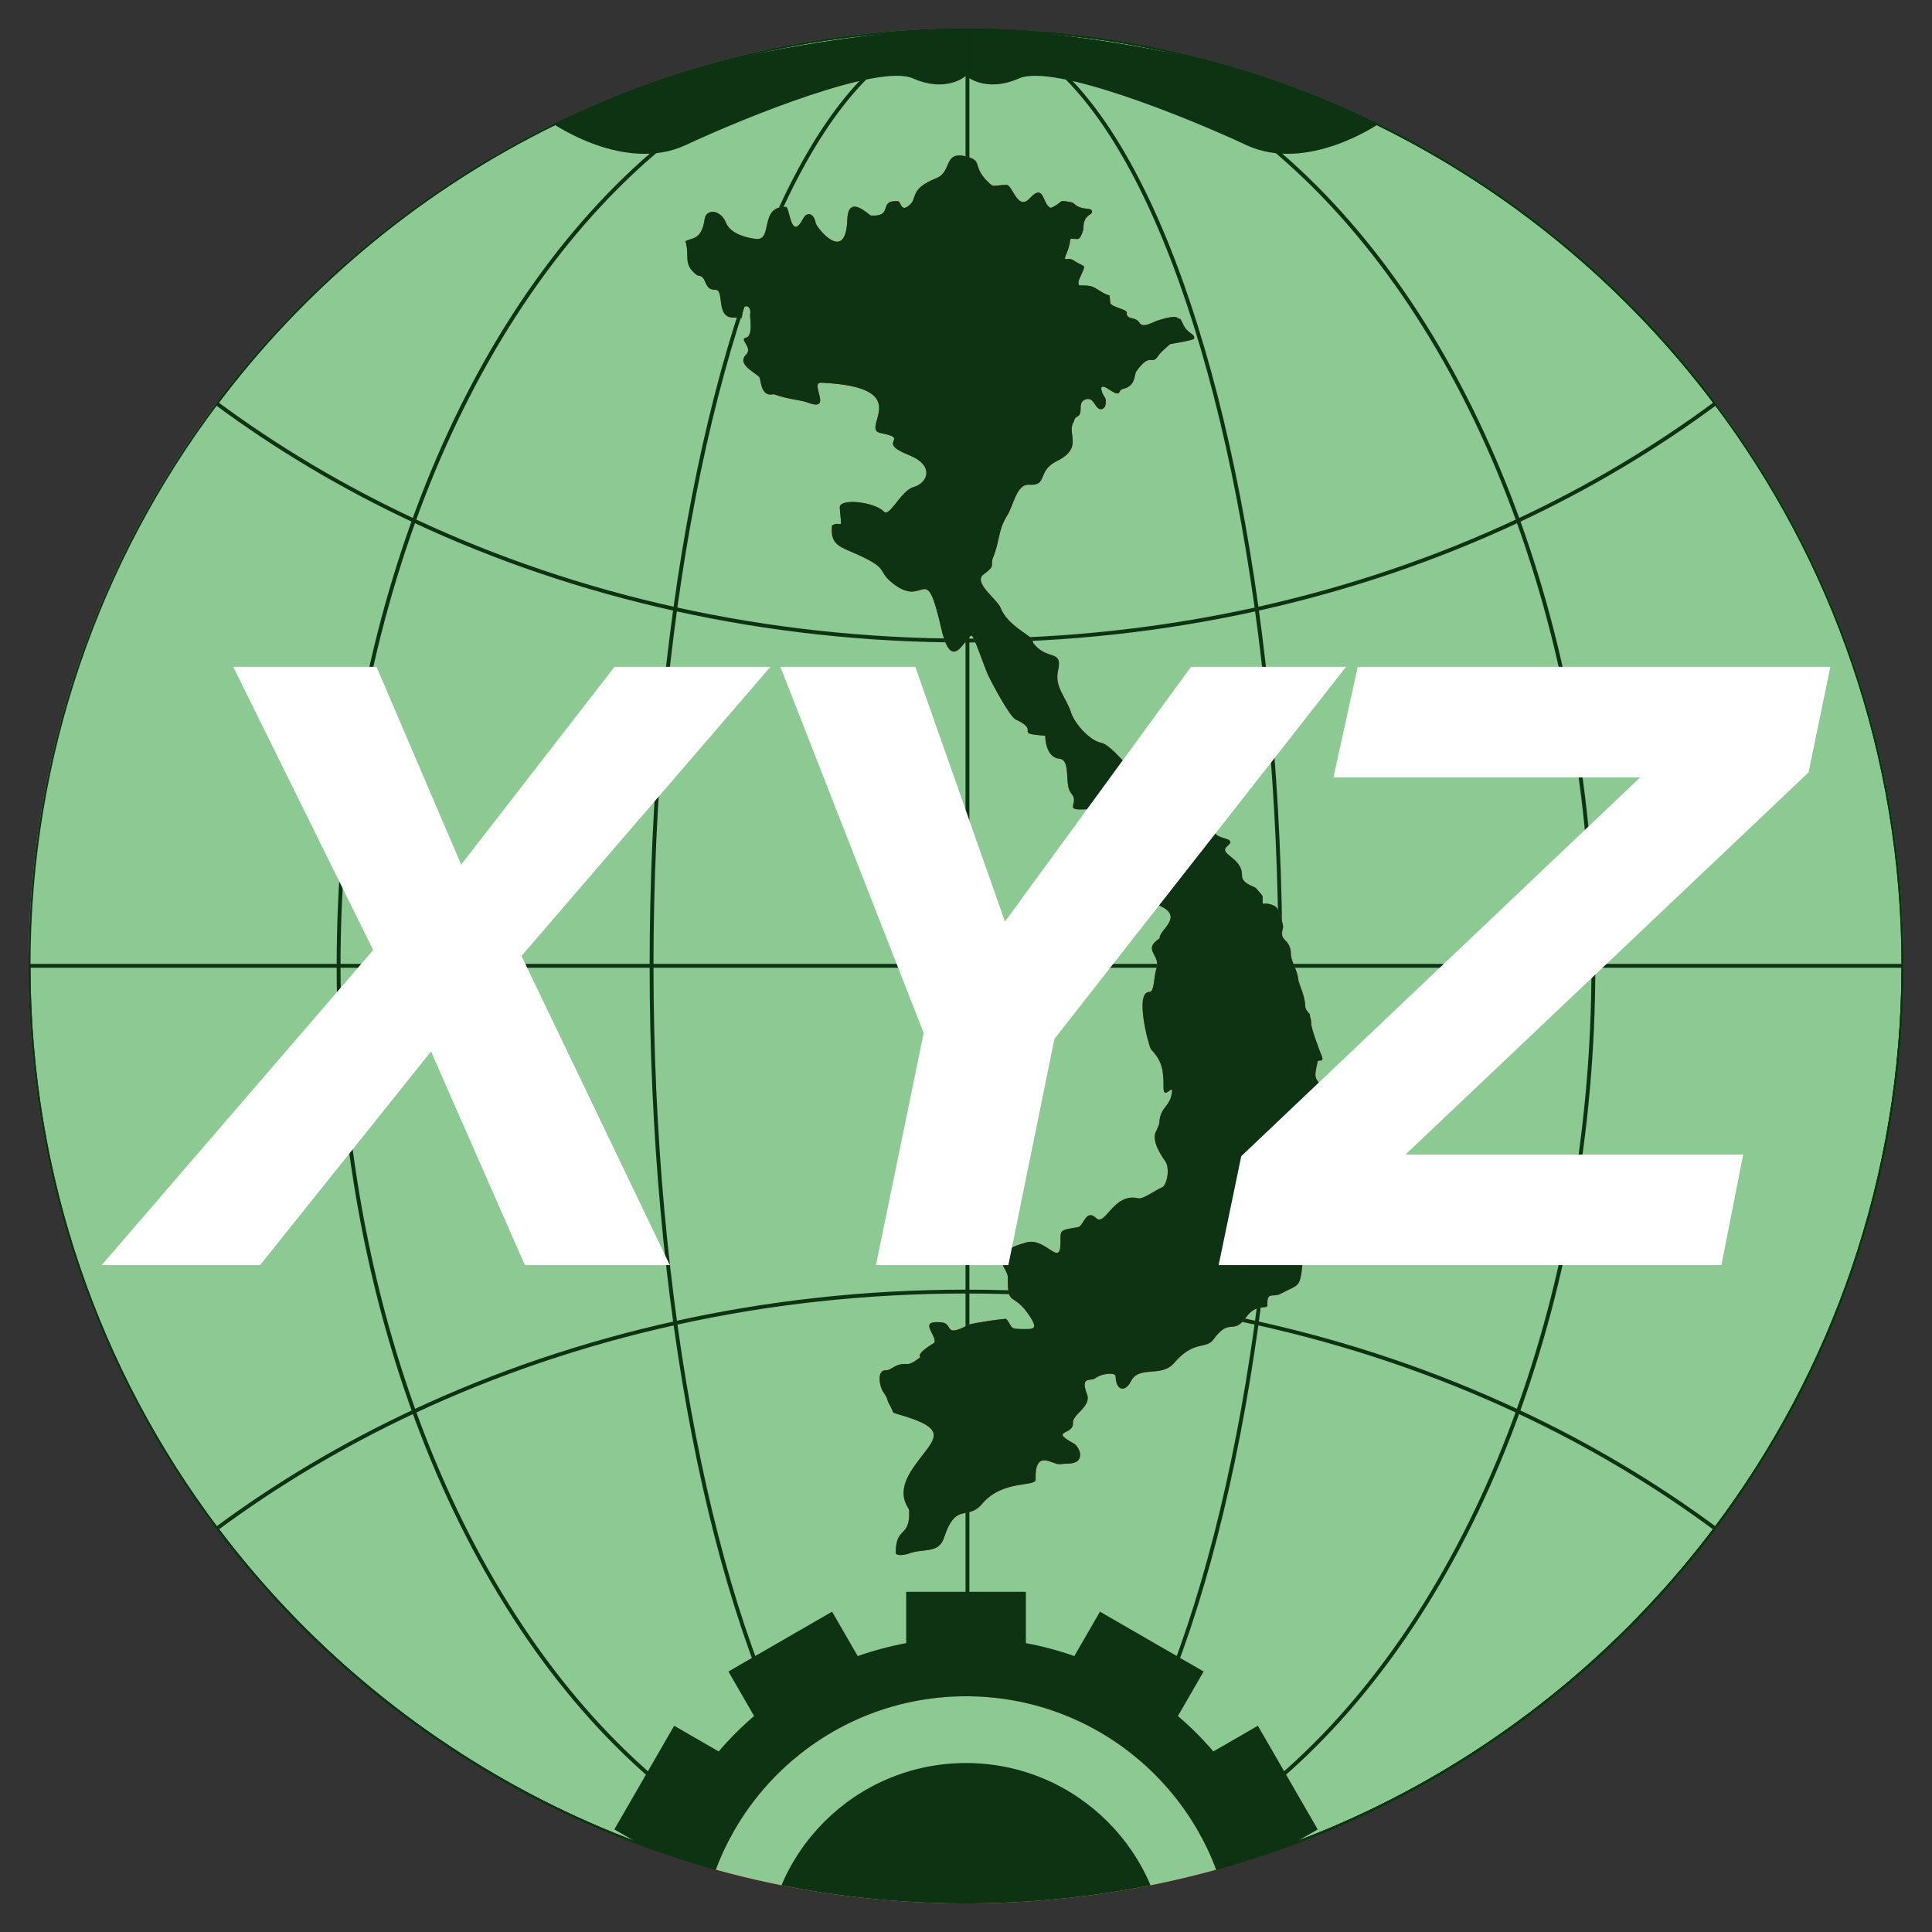
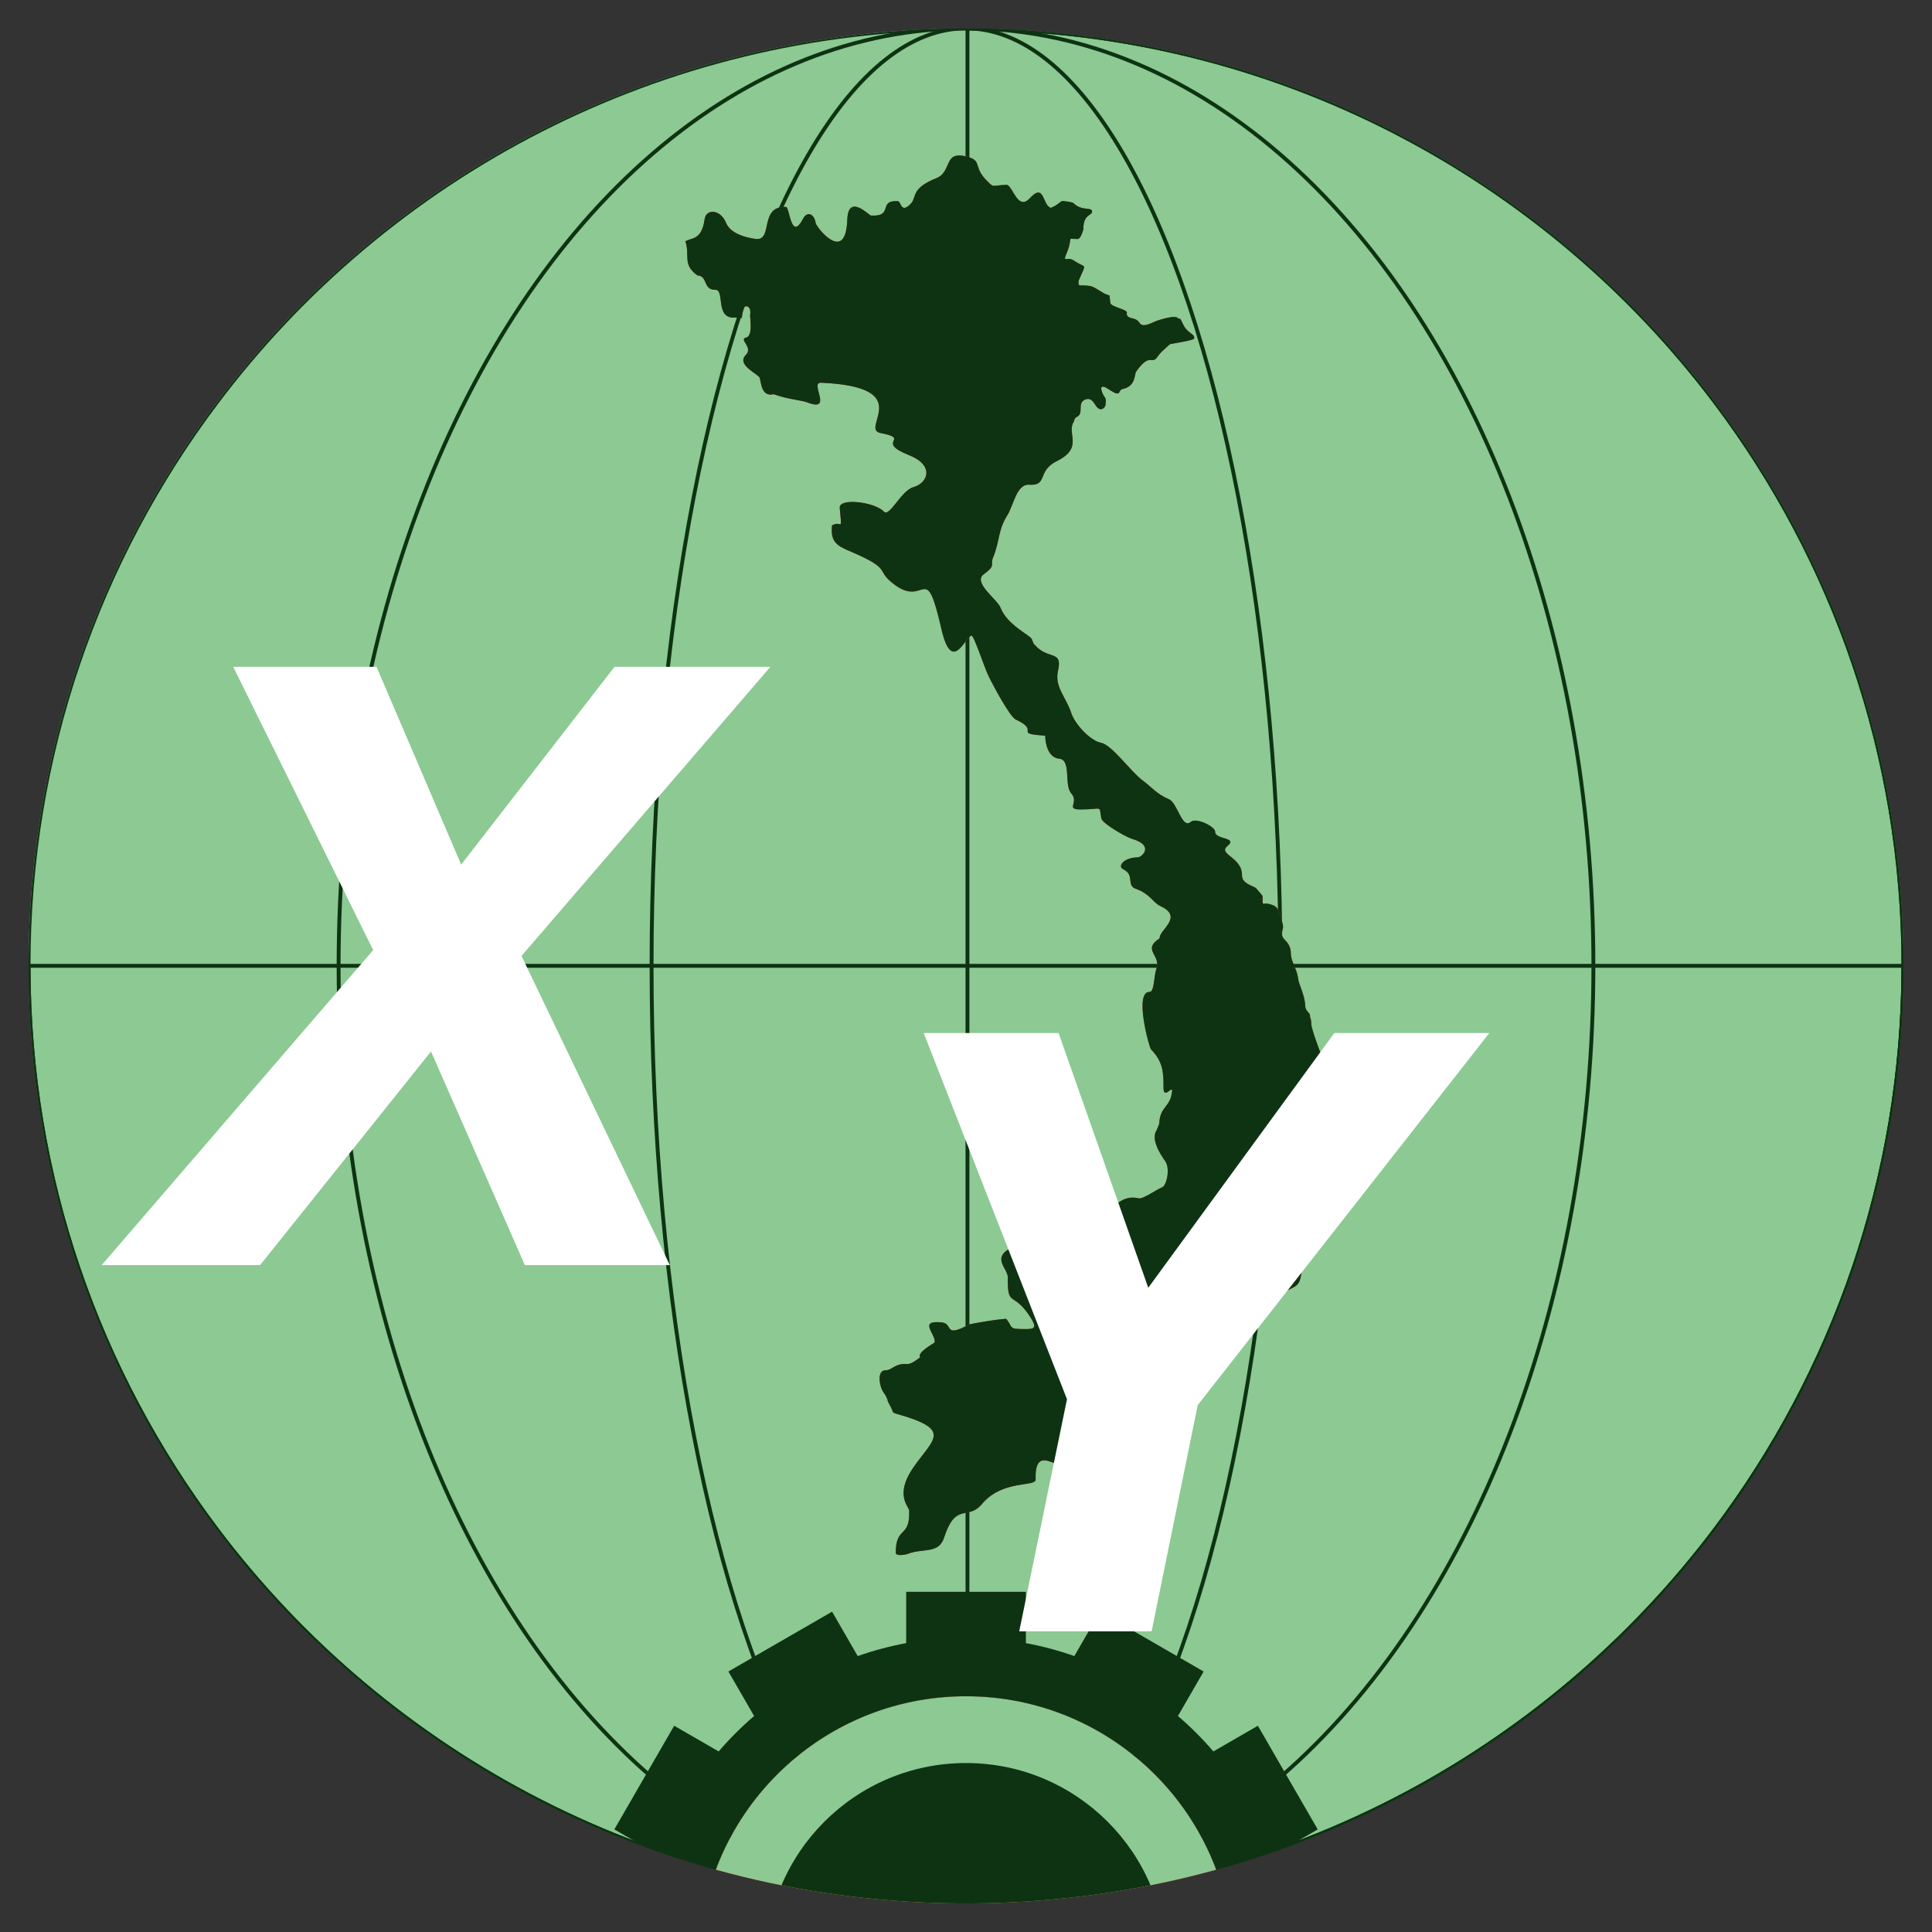
<svg xmlns="http://www.w3.org/2000/svg" id="Layer_1" data-name="Layer 1" viewBox="0 0 1000 1000">
  <rect x="0" y="0" width="1000" height="1000" fill="#333333" stroke="none" />
  <defs>
    <style>      .cls-1 {        fill: #dd2a1b;        fill-rule: evenodd;      }      .cls-2, .cls-3 {        fill: #8cc993;      }      .cls-4 {        fill: #fff;      }      .cls-3, .cls-5 {        stroke: #0e3312;        stroke-miterlimit: 10;        stroke-width: 2px;      }      .cls-6, .cls-5 {        fill: none;      }      .cls-7 {        fill: #0e3312;      }      .cls-8 {        clip-path: url(#clippath);      }      .cls-9 {        fill: #ff1200;      }    </style>
    <clipPath id="clippath">
      <path class="cls-6" d="M985.22,500c0,109.38-36.19,210.29-97.22,291.43-88.4,117.5-228.93,193.55-387.24,193.79h-.76c-158.61,0-299.45-76.11-388-193.79C50.97,710.29,14.78,609.38,14.78,500s36.12-210.14,97.1-291.24C200.42,90.96,341.31,14.78,500,14.78h.76c158.38.24,298.98,76.37,387.36,193.98,60.98,81.11,97.1,181.96,97.1,291.24Z" />
    </clipPath>
  </defs>
  <g class="cls-8">
    <path class="cls-3" d="M985.22,499.9c0,109.38-36.19,210.29-97.22,291.43-88.4,117.5-228.93,193.55-387.24,193.79h-.76c-158.61,0-299.45-76.11-388-193.79C50.97,710.19,14.78,609.27,14.78,499.9s36.12-210.14,97.1-291.24C200.42,90.86,341.31,14.68,500,14.68h.76c158.38.24,298.98,76.37,387.36,193.98,60.98,81.11,97.1,181.96,97.1,291.24Z" />
-     <path class="cls-5" d="M888,791.32c-88.4,117.5-228.93,193.55-387.24,193.79h-.76c-158.61,0-299.45-76.11-388-193.79,31.25-23.15,65.5-43.55,102.24-60.73,42.12-19.72,87.49-35.2,135.26-45.77,48.02-10.63,98.45-16.3,150.5-16.3h.76c51.77.06,101.96,5.71,149.74,16.3,47.78,10.57,93.14,26.05,135.26,45.77,36.73,17.18,70.99,37.58,102.24,60.73Z" />
-     <path class="cls-5" d="M888.12,208.65c-31.25,23.18-65.53,43.6-102.28,60.78-42.12,19.73-87.5,35.23-135.29,45.82-47.79,10.57-98,16.24-149.78,16.3h-.76c-52.06,0-102.51-5.67-150.54-16.3-47.79-10.59-93.17-26.08-135.29-45.82-36.75-17.18-71.03-37.6-102.28-60.78C200.42,90.86,341.31,14.68,500,14.68h.76c158.38.24,298.98,76.37,387.36,193.98Z" />
    <ellipse class="cls-5" cx="500" cy="499.9" rx="324.74" ry="485.22" />
    <ellipse class="cls-5" cx="500" cy="499.9" rx="162.75" ry="485.22" />
    <path class="cls-5" d="M985.22,499.9c0,109.38-36.19,210.29-97.22,291.43-88.4,117.5-228.93,193.55-387.24,193.79V14.68c158.38.24,298.98,76.37,387.36,193.98,60.98,81.11,97.1,181.96,97.1,291.24Z" />
    <path class="cls-5" d="M985.22,499.9c0,109.38-36.19,210.29-97.22,291.43-88.4,117.5-228.93,193.55-387.24,193.79h-.76c-158.61,0-299.45-76.11-388-193.79C50.97,710.19,14.78,609.27,14.78,499.9h970.44Z" />
    <g>
      <circle class="cls-9" cx="500" cy="1016.23" r="138.25" />
      <circle class="cls-2" cx="500" cy="1016.23" r="138.25" />
      <circle class="cls-7" cx="500" cy="1016.23" r="103.69" />
      <path class="cls-7" d="M692.33,1047.21v-61.96h-26.57c-1.6-8.61-3.85-16.99-6.7-25.08l22.99-13.27-30.98-53.66-23.03,13.3c-5.64-6.58-11.77-12.71-18.34-18.34l13.3-23.03-53.66-30.98-13.27,22.99c-8.1-2.86-16.47-5.11-25.08-6.7v-26.57h-61.96v26.57c-8.61,1.6-16.99,3.85-25.08,6.7l-13.27-22.99-53.66,30.98,13.3,23.03c-6.58,5.64-12.71,11.77-18.34,18.34l-23.03-13.3-30.98,53.66,22.99,13.27c-2.86,8.1-5.11,16.47-6.7,25.08h-26.57v61.96h26.57c1.6,8.61,3.85,16.99,6.7,25.08l-22.99,13.27,30.98,53.66,23.03-13.3c5.64,6.58,11.77,12.71,18.34,18.34l-13.3,23.03,53.66,30.98,13.27-22.99c8.1,2.86,16.47,5.11,25.08,6.7v26.57h61.96v-26.57c8.61-1.6,16.99-3.85,25.08-6.7l13.27,22.99,53.66-30.98-13.3-23.03c6.58-5.64,12.71-11.77,18.34-18.34l23.03,13.3,30.98-53.66-22.99-13.27c2.86-8.1,5.11-16.47,6.7-25.08h26.57ZM500,1154.48c-76.35,0-138.25-61.9-138.25-138.25s61.9-138.25,138.25-138.25,138.25,61.9,138.25,138.25-61.9,138.25-138.25,138.25Z" />
    </g>
    <g>
      <path class="cls-1" d="M361.01,142.56c5.45.25,2.73,7.44,9.17,7.44,5.21-.25-.25,14.87,9.92,14.38,6.2-.25,2.48,2.23,4.96-4.96.5-1.73,3.97-1.24,3.22,3.47-.25,1.24,1.74,11.16-2.23,11.9-3.72.99,3.97,4.96,0,8.92-5.21,5.21,6.69,9.92,7.19,11.9.74,2.73.99,9.92,7.19,8.43,7.68,2.73,13.88,2.98,17.35,4.21,13.88,5.45.99-10.41,7.19-10.16,50.08,2.23,19.83,23.8,30.74,26.03,16.36,3.22-3.22,4.21,14.63,11.4,13.39,5.21,10.16,14.38,2.48,16.61-6.45,1.73-12.4,15.87-15.37,12.64-4.71-4.96-23.06-7.19-22.81-1.98,1.24,13.39.99,6.2-3.97,9.17-.99,8.68,2.73,10.66,9.92,13.64,21.32,9.17,12.39,9.17,21.57,16.36,17.1,13.64,16.61-13.39,25.04,23.3,5.45,24.05,12.15,4.71,15.62,3.72,1.24-.25,6.45,15.87,8.68,20.57,1.73,3.72,10.91,21.07,14.13,22.81,13.63,6.2-1.98,7.19,15.37,8.43,0,4.46,1.74,11.41,7.19,11.9,6.45.5,2.48,13.39,6.2,17.85,4.46,4.96-3.22,8.43,4.96,8.43,11.65,0,9.42-2.48,10.66,4.46.25,2.73,12.64,9.67,15.62,10.66,12.15,3.47,5.46,9.42,3.47,9.67-7.44,0-10.91,4.71-7.68,6.2,6.2,2.98,1.24,8.43,6.69,10.16,7.44,2.73,8.68,7.19,12.64,8.92,12.15,5.7-.99,12.39-.5,16.61-9.42,6.2.99,8.68-1.74,15.87-1.24,3.47-.99,11.9-3.47,11.9-8.18-.25-.25,28.76.74,29.75,6.2,6.45,6.45,11.65,6.45,19.83,0,6.2,4.46-.99,4.46,1.49-.74,8.92-6.2,7.68-6.69,17.11,0,.5-1.24,2.98-1.24,3.22-3.22,4.71,1.49,12.15,4.46,16.36,2.48,3.72.74,12.4-1.74,13.39-3.47,1.49-9.92,6.2-12.15,5.7-13.14-3.22-17.11,14.87-22.06,10.16-5.21-4.96-6.45,4.21-9.17,4.71-9.67,1.73-9.17,1.24-9.17,7.68,0,13.88-7.44-2.48-17.6.25-21.82,5.95-9.67,12.64-9.67,18.1-.25,16.11,2.73,6.69,11.65,20.57,3.47,5.45,2.23,6.2-2.23,6.2-9.42,0-6.45-.5-10.16-5.21-.25-.5-18.34,2.23-19.58,2.98-13.14,6.94-7.68-.5-13.88-1.24-12.64-1.24-2.73,6.2-3.72,10.41,0,.25-9.42,5.21-7.44,7.68-.5.25-4.21,3.47-6.45,3.47-6.94-.5-7.93,3.22-11.4,3.22-4.96,0-2.98,8.68-1.49,10.91,3.22,4.71,1.73,3.72,3.22,6.44,2.98,5.21.99,4.21,3.97,5.21,29.75,8.43,18.59,12.89,7.93,28.76-8.92,13.64-1.49,19.34-1.49,21.32.5,14.63-6.94,7.68-6.94,21.82,0,1.98,5.21.99,6.44.5,7.69-2.98,15.87.25,18.59-8.43,6.2-18.84,12.15-8.18,19.83-17.6,10.66-12.4,27.77-8.43,27.52-12.4-.5-16.36,8.92-7.44,12.39-7.93,1.24,0,2.23-.25,3.47-.25,10.91.25,6.94-8.68,3.97-10.41-13.14-7.19,0-4.21-.5-10.66-.5-4.46,9.92-8.43,7.19-15.12-3.47-9.17,1.98-6.44,4.21-7.93,3.47-2.73,10.41-3.22,10.66-1.24.25,8.43,5.46,7.93,7.93,2.73,4.21-8.43,15.62-1.74,22.31-9.42,10.41-12.15,16.36-6.94,20.33-12.15,8.68-11.9,9.92-1.98,16.86-11.4,5.45-7.93,11.4-3.72,11.16-6.69-.25-7.19,2.73-3.47,6.94-5.7,9.17-4.96,9.92-2.73,11.16-14.87,0-2.23,5.45-3.97,3.22-7.19-.99-1.24-.5-5.95,0-5.95,4.71.25,4.21,3.72,4.21-3.97,0-4.21-.99-5.45-1.49-8.43-.25-2.73-2.23-7.44-1.98-9.17.5-9.92,2.98-1.98,5.46-1.73,3.22.25,1.49-.25,1.24-2.48-1.73-8.68-2.23-4.46-4.96-10.66,1.49,0,.25.25.25-.74.25-4.21.99-4.46,4.96-4.96,2.23-.25-2.98,5.7-.99,6.94,4.46,2.98,12.15-2.48,8.68-4.96-1.98-.99-2.73-3.22-.74-3.97,1.73-.74.5-2.23,1.98-4.46,3.22-5.45-.74-3.47-5.46-7.19-1.49-1.24-7.19-17.35-6.94-20.08,1.98-.74,1.98,3.22,4.21,3.22s.99-2.48.25-3.72c-4.96-8.18-6.45-5.21-3.97-15.87.25-1.24,3.97,1.24,1.73-3.72-.5-.99-5.95-15.62-4.96-16.12-.25-.5-.25-1.24-.25-1.73-.25-.25-.74-2.48-.5-2.73-.99-1.24-2.48-2.48-2.48-4.46-.25-5.95-3.47-11.16-3.72-14.38-.5-4.46-3.72-8.68-3.72-12.64,0-2.48-.74-4.71-2.73-6.69-3.97-3.97-.5-4.96-1.49-8.68-.99-2.98-1.49-7.93-4.46-9.42-6.44-2.98-5.95,1.98-5.95-4.96,0-.25-3.47-4.21-3.47-4.21-1.24-.99-7.19-2.23-7.19-6.45.25-9.67-12.89-10.91-7.44-15.37,5.45-4.46-6.45-3.22-6.45-7.19.25-2.73-9.92-7.68-12.64-5.21-4.46,3.97-6.94-9.92-11.16-11.65-6.44-2.73-9.17-6.45-13.88-9.92-6.2-4.71-15.87-18.35-21.32-19.34-5.95-1.24-13.39-9.67-15.37-15.12-2.73-8.68-8.92-13.64-6.94-22.31,2.48-10.91-5.21-5.21-12.15-13.39-.74-.5-.99-1.98-1.49-2.98-.99-1.98-12.64-7.19-16.12-16.11-1.49-4.21-14.63-13.14-8.68-17.35,6.44-4.71,3.22-4.46,4.71-8.43,3.72-8.92,2.48-14.13,7.44-22.06,3.22-4.96,4.71-16.11,11.16-15.87,10.16.74,3.97-6.94,14.38-12.15,14.13-6.94,5.21-14.13,8.68-20.08.5-.5.25-2.23,1.98-2.98,3.47-1.73,0-6.69,3.72-8.68,3.22-1.49,4.46.74,5.95,2.98,2.23,3.47,4.71,1.24,4.96-.25.74-4.46-.74-3.72-1.73-6.69-1.49-3.97.99-3.22,3.47-1.49,7.19,4.71,4.21.25,7.44-.25,6.44-1.49,5.7-7.19,6.69-8.92,7.19-10.16,7.93-3.47,10.91-7.44,1.73-2.73,4.21-4.46,6.45-6.69,0-.25,12.39-1.98,12.64-2.98.74-2.48-3.47-2.48-5.7-7.44-2.23-4.71-.99-1.74-2.73-3.22-1.49-1.49-7.68.5-9.42.99-3.22.74-8.43,4.71-10.41,1.49-2.23-3.47-5.95-1.24-6.69-4.71,1.73-2.23-8.18-3.22-8.43-5.7-.74-5.46.74-2.73-3.47-4.96-5.95-3.47-5.21-3.97-12.15-3.97-1.24,0-.74-2.23-.74-2.48,4.21-9.92,3.97-5.95-2.48-10.41-3.72-2.48-6.2,1.98-3.47-4.46,3.22-8.18-.74-6.69,5.45-6.69,1.73,0,2.98-5.21,2.98-5.21-.25-7.44,4.46-6.94,4.46-8.92,0-2.73-5.21,0-9.67-4.46-.5-.5-5.7-1.24-5.95-.99-.5,0-2.48,2.23-5.7,3.47-4.46-1.24-3.22-13.39-10.91-4.96-6.45,6.94-8.92-7.19-12.15-6.94-7.19.25-6.44,1.49-9.17-1.24-8.18-7.68-3.47-10.66-9.67-12.89-14.38-4.71-8.68,7.19-17.35,10.66-13.64,5.45-9.92,9.92-13.39,13.39-5.21,5.21-4.71-1.49-6.69-1.49-10.41-.5-1.73,8.18-13.88,7.44-.99-.25-11.65-11.4-12.15,1.98-.74,23.55-15.87,4.21-16.36,1.98-.74-4.71-4.21-6.44-6.45-2.48-6.44,12.4-6.94-5.7-8.92-5.95-14.13-.5-6.44,17.6-15.62,16.61-5.45-.74-12.89-2.73-15.37-8.18-2.73-7.19-10.41-7.68-11.16-1.98-1.49,11.16-7.19,9.42-9.92,11.4,2.49,7.44-1.73,11.9,6.2,17.61h0Z" />
      <path class="cls-7" d="M361.01,142.56c5.45.25,2.73,7.44,9.17,7.44,5.21-.25-.25,14.87,9.92,14.38,6.2-.25,2.48,2.23,4.96-4.96.5-1.73,3.97-1.24,3.22,3.47-.25,1.24,1.74,11.16-2.23,11.9-3.72.99,3.97,4.96,0,8.92-5.21,5.21,6.69,9.92,7.19,11.9.74,2.73.99,9.92,7.19,8.43,7.68,2.73,13.88,2.98,17.35,4.21,13.88,5.45.99-10.41,7.19-10.16,50.08,2.23,19.83,23.8,30.74,26.03,16.36,3.22-3.22,4.21,14.63,11.4,13.39,5.21,10.16,14.38,2.48,16.61-6.45,1.73-12.4,15.87-15.37,12.64-4.71-4.96-23.06-7.19-22.81-1.98,1.24,13.39.99,6.2-3.97,9.17-.99,8.68,2.73,10.66,9.92,13.64,21.32,9.17,12.39,9.17,21.57,16.36,17.1,13.64,16.61-13.39,25.04,23.3,5.45,24.05,12.15,4.71,15.62,3.72,1.24-.25,6.45,15.87,8.68,20.57,1.73,3.72,10.91,21.07,14.13,22.81,13.63,6.2-1.98,7.19,15.37,8.43,0,4.46,1.74,11.41,7.19,11.9,6.45.5,2.48,13.39,6.2,17.85,4.46,4.96-3.22,8.43,4.96,8.43,11.65,0,9.42-2.48,10.66,4.46.25,2.73,12.64,9.67,15.62,10.66,12.15,3.47,5.46,9.42,3.47,9.67-7.44,0-10.91,4.71-7.68,6.2,6.2,2.98,1.24,8.43,6.69,10.16,7.44,2.73,8.68,7.19,12.64,8.92,12.15,5.7-.99,12.39-.5,16.61-9.42,6.2.99,8.68-1.74,15.87-1.24,3.47-.99,11.9-3.47,11.9-8.18-.25-.25,28.76.74,29.75,6.2,6.45,6.45,11.65,6.45,19.83,0,6.2,4.46-.99,4.46,1.49-.74,8.92-6.2,7.68-6.69,17.11,0,.5-1.24,2.98-1.24,3.22-3.22,4.71,1.49,12.15,4.46,16.36,2.48,3.72.74,12.4-1.74,13.39-3.47,1.49-9.92,6.2-12.15,5.7-13.14-3.22-17.11,14.87-22.06,10.16-5.21-4.96-6.45,4.21-9.17,4.71-9.67,1.73-9.17,1.24-9.17,7.68,0,13.88-7.44-2.48-17.6.25-21.82,5.95-9.67,12.64-9.67,18.1-.25,16.11,2.73,6.69,11.65,20.57,3.47,5.45,2.23,6.2-2.23,6.2-9.42,0-6.45-.5-10.16-5.21-.25-.5-18.34,2.23-19.58,2.98-13.14,6.94-7.68-.5-13.88-1.24-12.64-1.24-2.73,6.2-3.72,10.41,0,.25-9.42,5.21-7.44,7.68-.5.25-4.21,3.47-6.45,3.47-6.94-.5-7.93,3.22-11.4,3.22-4.96,0-2.98,8.68-1.49,10.91,3.22,4.71,1.73,3.72,3.22,6.44,2.98,5.21.99,4.21,3.97,5.21,29.75,8.43,18.59,12.89,7.93,28.76-8.92,13.64-1.49,19.34-1.49,21.32.5,14.63-6.94,7.68-6.94,21.82,0,1.98,5.21.99,6.44.5,7.69-2.98,15.87.25,18.59-8.43,6.2-18.84,12.15-8.18,19.83-17.6,10.66-12.4,27.77-8.43,27.52-12.4-.5-16.36,8.92-7.44,12.39-7.93,1.24,0,2.23-.25,3.47-.25,10.91.25,6.94-8.68,3.97-10.41-13.14-7.19,0-4.21-.5-10.66-.5-4.46,9.92-8.43,7.19-15.12-3.47-9.17,1.98-6.44,4.21-7.93,3.47-2.73,10.41-3.22,10.66-1.24.25,8.43,5.46,7.93,7.93,2.73,4.21-8.43,15.62-1.74,22.31-9.42,10.41-12.15,16.36-6.94,20.33-12.15,8.68-11.9,9.92-1.98,16.86-11.4,5.45-7.93,11.4-3.72,11.16-6.69-.25-7.19,2.73-3.47,6.94-5.7,9.17-4.96,9.92-2.73,11.16-14.87,0-2.23,5.45-3.97,3.22-7.19-.99-1.24-.5-5.95,0-5.95,4.71.25,4.21,3.72,4.21-3.97,0-4.21-.99-5.45-1.49-8.43-.25-2.73-2.23-7.44-1.98-9.17.5-9.92,2.98-1.98,5.46-1.73,3.22.25,1.49-.25,1.24-2.48-1.73-8.68-2.23-4.46-4.96-10.66,1.49,0,.25.25.25-.74.25-4.21.99-4.46,4.96-4.96,2.23-.25-2.98,5.7-.99,6.94,4.46,2.98,12.15-2.48,8.68-4.96-1.98-.99-2.73-3.22-.74-3.97,1.73-.74.5-2.23,1.98-4.46,3.22-5.45-.74-3.47-5.46-7.19-1.49-1.24-7.19-17.35-6.94-20.08,1.98-.74,1.98,3.22,4.21,3.22s.99-2.48.25-3.72c-4.96-8.18-6.45-5.21-3.97-15.87.25-1.24,3.97,1.24,1.73-3.72-.5-.99-5.95-15.62-4.96-16.12-.25-.5-.25-1.24-.25-1.73-.25-.25-.74-2.48-.5-2.73-.99-1.24-2.48-2.48-2.48-4.46-.25-5.95-3.47-11.16-3.72-14.38-.5-4.46-3.72-8.68-3.72-12.64,0-2.48-.74-4.71-2.73-6.69-3.97-3.97-.5-4.96-1.49-8.68-.99-2.98-1.49-7.93-4.46-9.42-6.44-2.98-5.95,1.98-5.95-4.96,0-.25-3.47-4.21-3.47-4.21-1.24-.99-7.19-2.23-7.19-6.45.25-9.67-12.89-10.91-7.44-15.37,5.45-4.46-6.45-3.22-6.45-7.19.25-2.73-9.92-7.68-12.64-5.21-4.46,3.97-6.94-9.92-11.16-11.65-6.44-2.73-9.17-6.45-13.88-9.92-6.2-4.71-15.87-18.35-21.32-19.34-5.95-1.24-13.39-9.67-15.37-15.12-2.73-8.68-8.92-13.64-6.94-22.31,2.48-10.91-5.21-5.21-12.15-13.39-.74-.5-.99-1.98-1.49-2.98-.99-1.98-12.64-7.19-16.12-16.11-1.49-4.21-14.63-13.14-8.68-17.35,6.44-4.71,3.22-4.46,4.71-8.43,3.72-8.92,2.48-14.13,7.44-22.06,3.22-4.96,4.71-16.11,11.16-15.87,10.16.74,3.97-6.94,14.38-12.15,14.13-6.94,5.21-14.13,8.68-20.08.5-.5.25-2.23,1.98-2.98,3.47-1.73,0-6.69,3.72-8.68,3.22-1.49,4.46.74,5.95,2.98,2.23,3.47,4.71,1.24,4.96-.25.74-4.46-.74-3.72-1.73-6.69-1.49-3.97.99-3.22,3.47-1.49,7.19,4.71,4.21.25,7.44-.25,6.44-1.49,5.7-7.19,6.69-8.92,7.19-10.16,7.93-3.47,10.91-7.44,1.73-2.73,4.21-4.46,6.45-6.69,0-.25,12.39-1.98,12.64-2.98.74-2.48-3.47-2.48-5.7-7.44-2.23-4.71-.99-1.74-2.73-3.22-1.49-1.49-7.68.5-9.42.99-3.22.74-8.43,4.71-10.41,1.49-2.23-3.47-5.95-1.24-6.69-4.71,1.73-2.23-8.18-3.22-8.43-5.7-.74-5.46.74-2.73-3.47-4.96-5.95-3.47-5.21-3.97-12.15-3.97-1.24,0-.74-2.23-.74-2.48,4.21-9.92,3.97-5.95-2.48-10.41-3.72-2.48-6.2,1.98-3.47-4.46,3.22-8.18-.74-6.69,5.45-6.69,1.73,0,2.98-5.21,2.98-5.21-.25-7.44,4.46-6.94,4.46-8.92,0-2.73-5.21,0-9.67-4.46-.5-.5-5.7-1.24-5.95-.99-.5,0-2.48,2.23-5.7,3.47-4.46-1.24-3.22-13.39-10.91-4.96-6.45,6.94-8.92-7.19-12.15-6.94-7.19.25-6.44,1.49-9.17-1.24-8.18-7.68-3.47-10.66-9.67-12.89-14.38-4.71-8.68,7.19-17.35,10.66-13.64,5.45-9.92,9.92-13.39,13.39-5.21,5.21-4.71-1.49-6.69-1.49-10.41-.5-1.73,8.18-13.88,7.44-.99-.25-11.65-11.4-12.15,1.98-.74,23.55-15.87,4.21-16.36,1.98-.74-4.71-4.21-6.44-6.45-2.48-6.44,12.4-6.94-5.7-8.92-5.95-14.13-.5-6.44,17.6-15.62,16.61-5.45-.74-12.89-2.73-15.37-8.18-2.73-7.19-10.41-7.68-11.16-1.98-1.49,11.16-7.19,9.42-9.92,11.4,2.49,7.44-1.73,11.9,6.2,17.61h0Z" />
    </g>
    <g>
      <path class="cls-4" d="M193.15,491.76l-72.43-146.6h74.17l43.81,102.36,79.37-102.36h80.67l-128.81,149.63,76.77,160.04h-75.03l-48.58-110.6-88.48,110.6H52.62l140.53-163.08Z" />
-       <path class="cls-4" d="M478.1,534.7l-74.17-189.54h69.83l46.41,131.85,96.29-131.85h80.24l-150.93,192.57-23.86,117.1h-68.53l24.72-120.14Z" />
-       <path class="cls-4" d="M642.47,598.45l206.45-196.04h-158.74l12.58-57.25h244.62l-11.28,54.65-208.62,197.78h174.79l-11.28,57.25h-260.23l11.71-56.38Z" />
+       <path class="cls-4" d="M478.1,534.7h69.83l46.41,131.85,96.29-131.85h80.24l-150.93,192.57-23.86,117.1h-68.53l24.72-120.14Z" />
    </g>
    <g>
-       <path class="cls-7" d="M285.94,63.81s37.32,26.05,69,11.27c31.69-14.79,99.99-42.25,117.59-34.5s27.46-1.35,27.46-1.35V13.82s-135.19,5.63-214.06,49.99Z" />
-       <path class="cls-7" d="M714.06,63.81s-37.32,26.05-69,11.27c-31.69-14.79-99.99-42.25-117.59-34.5-17.6,7.75-27.46-1.35-27.46-1.35V13.82s135.19,5.63,214.06,49.99Z" />
-     </g>
+       </g>
  </g>
</svg>